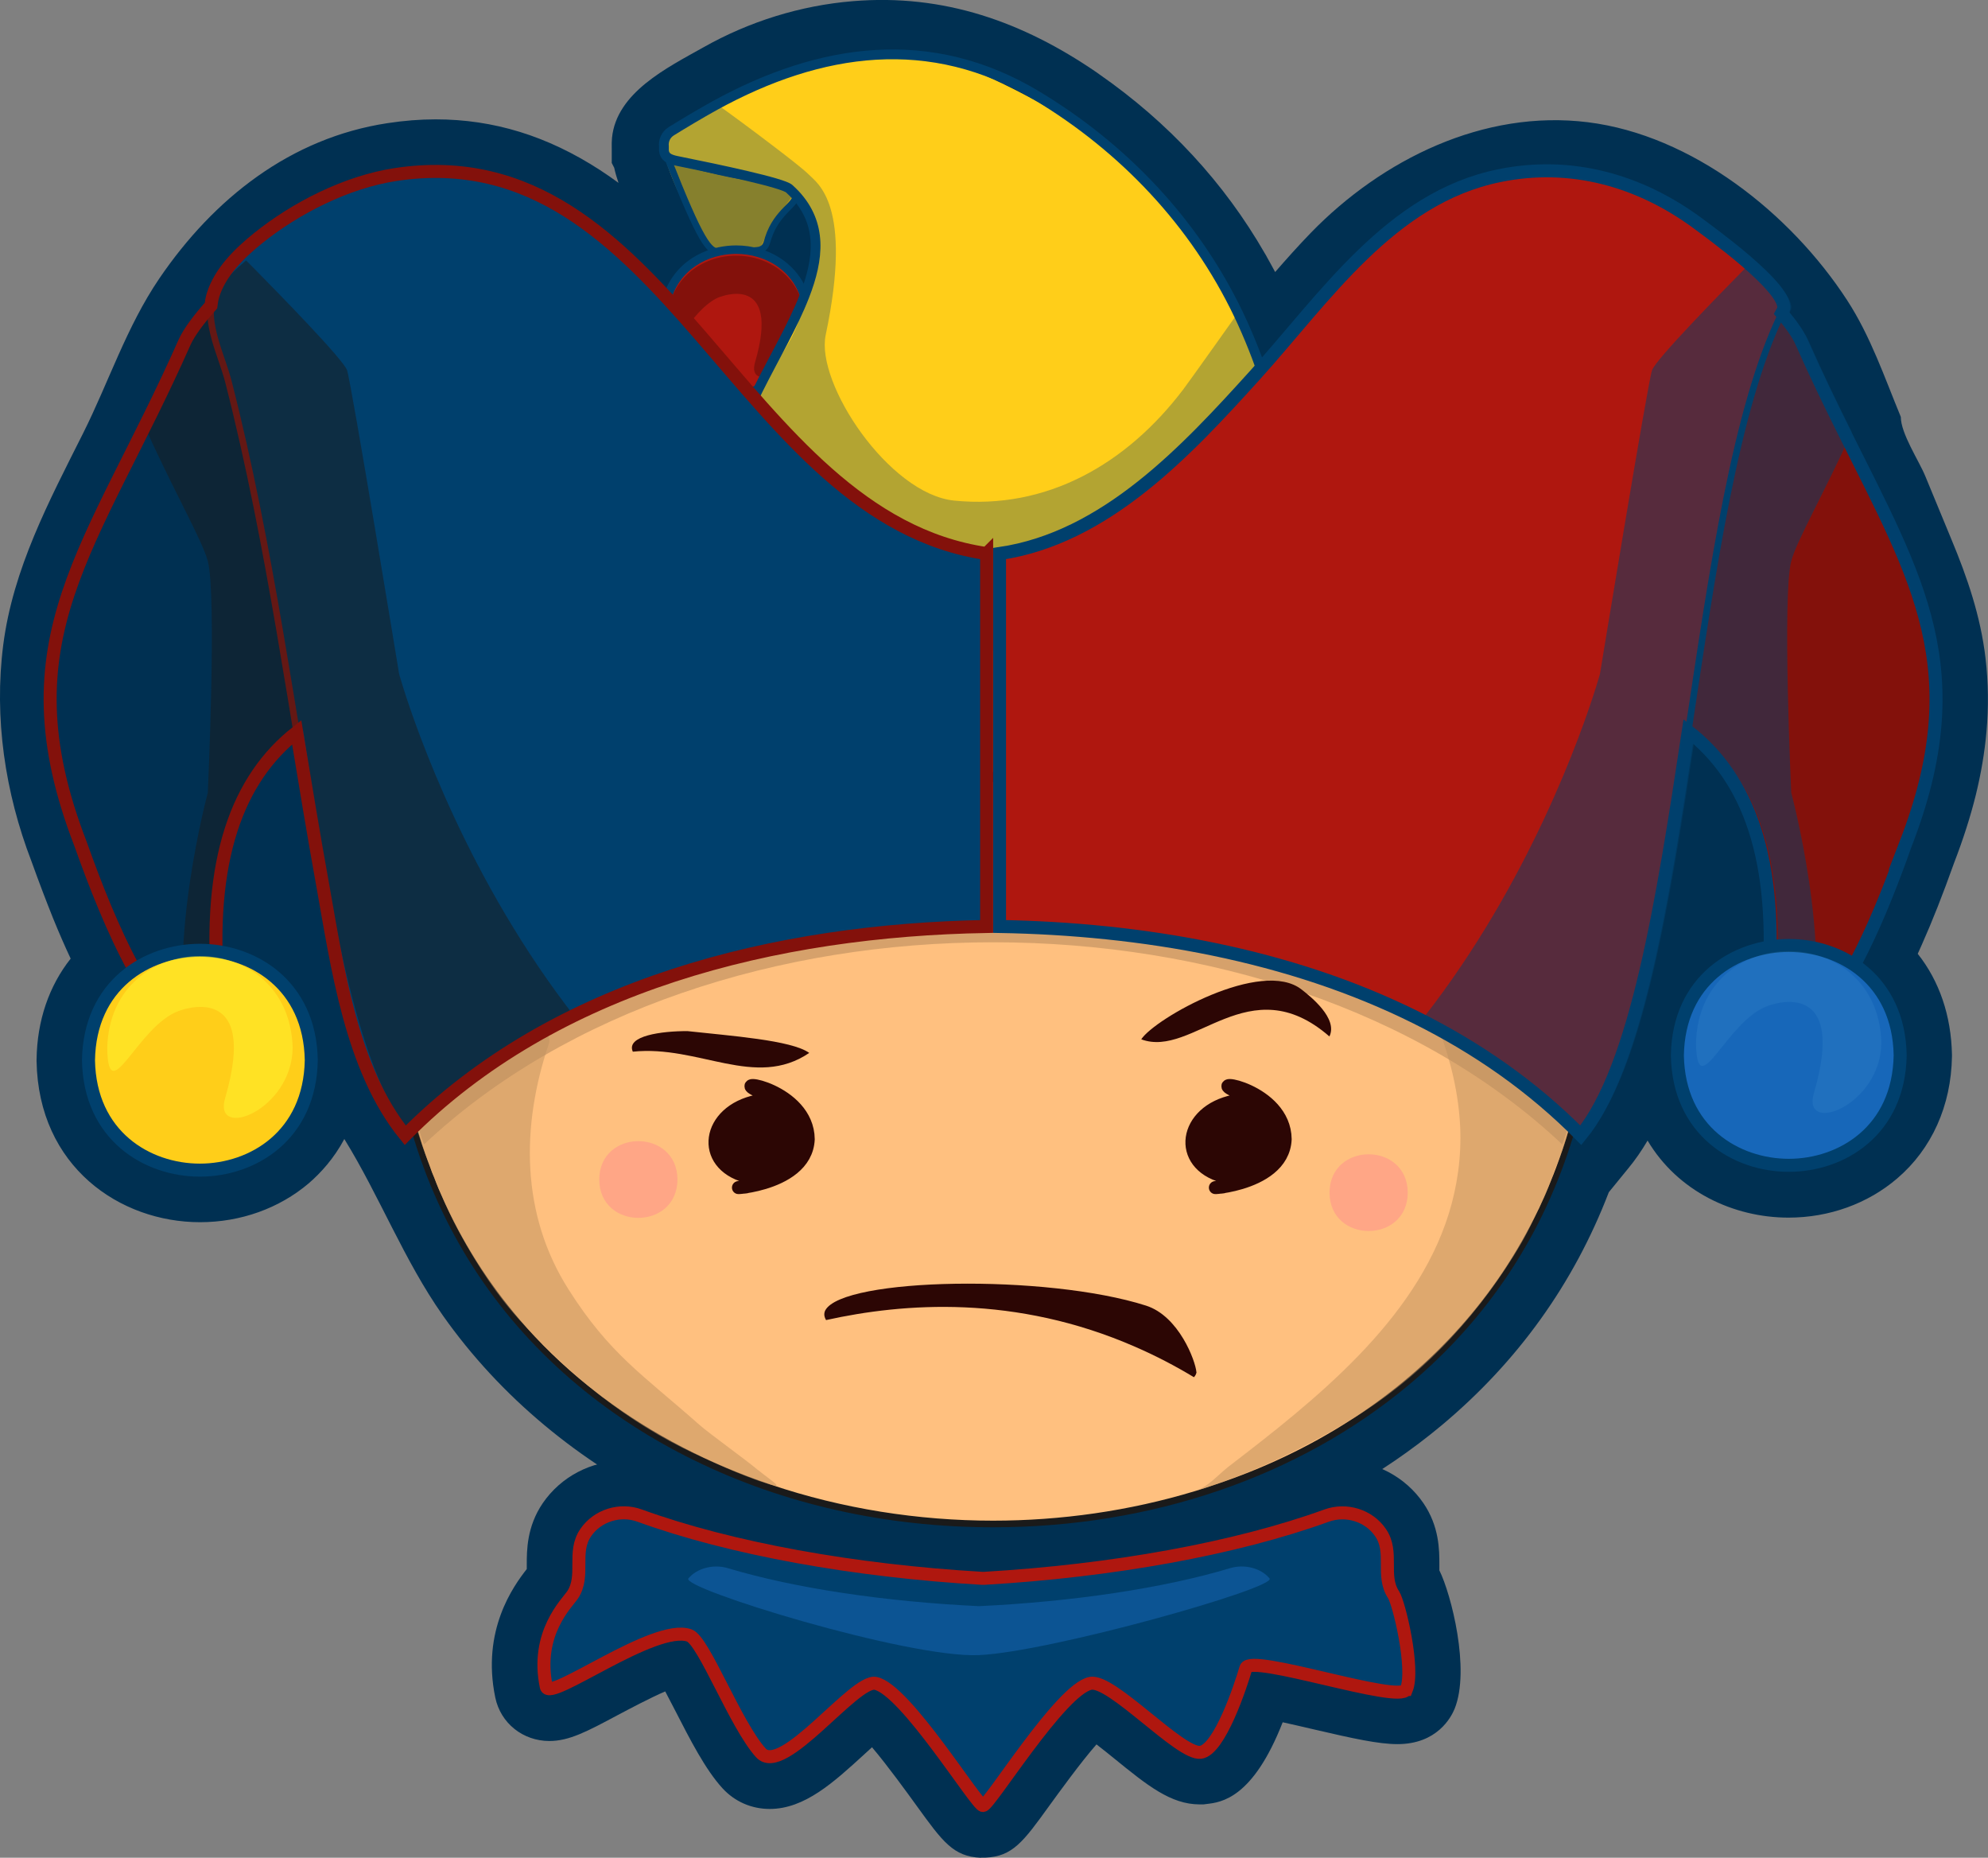
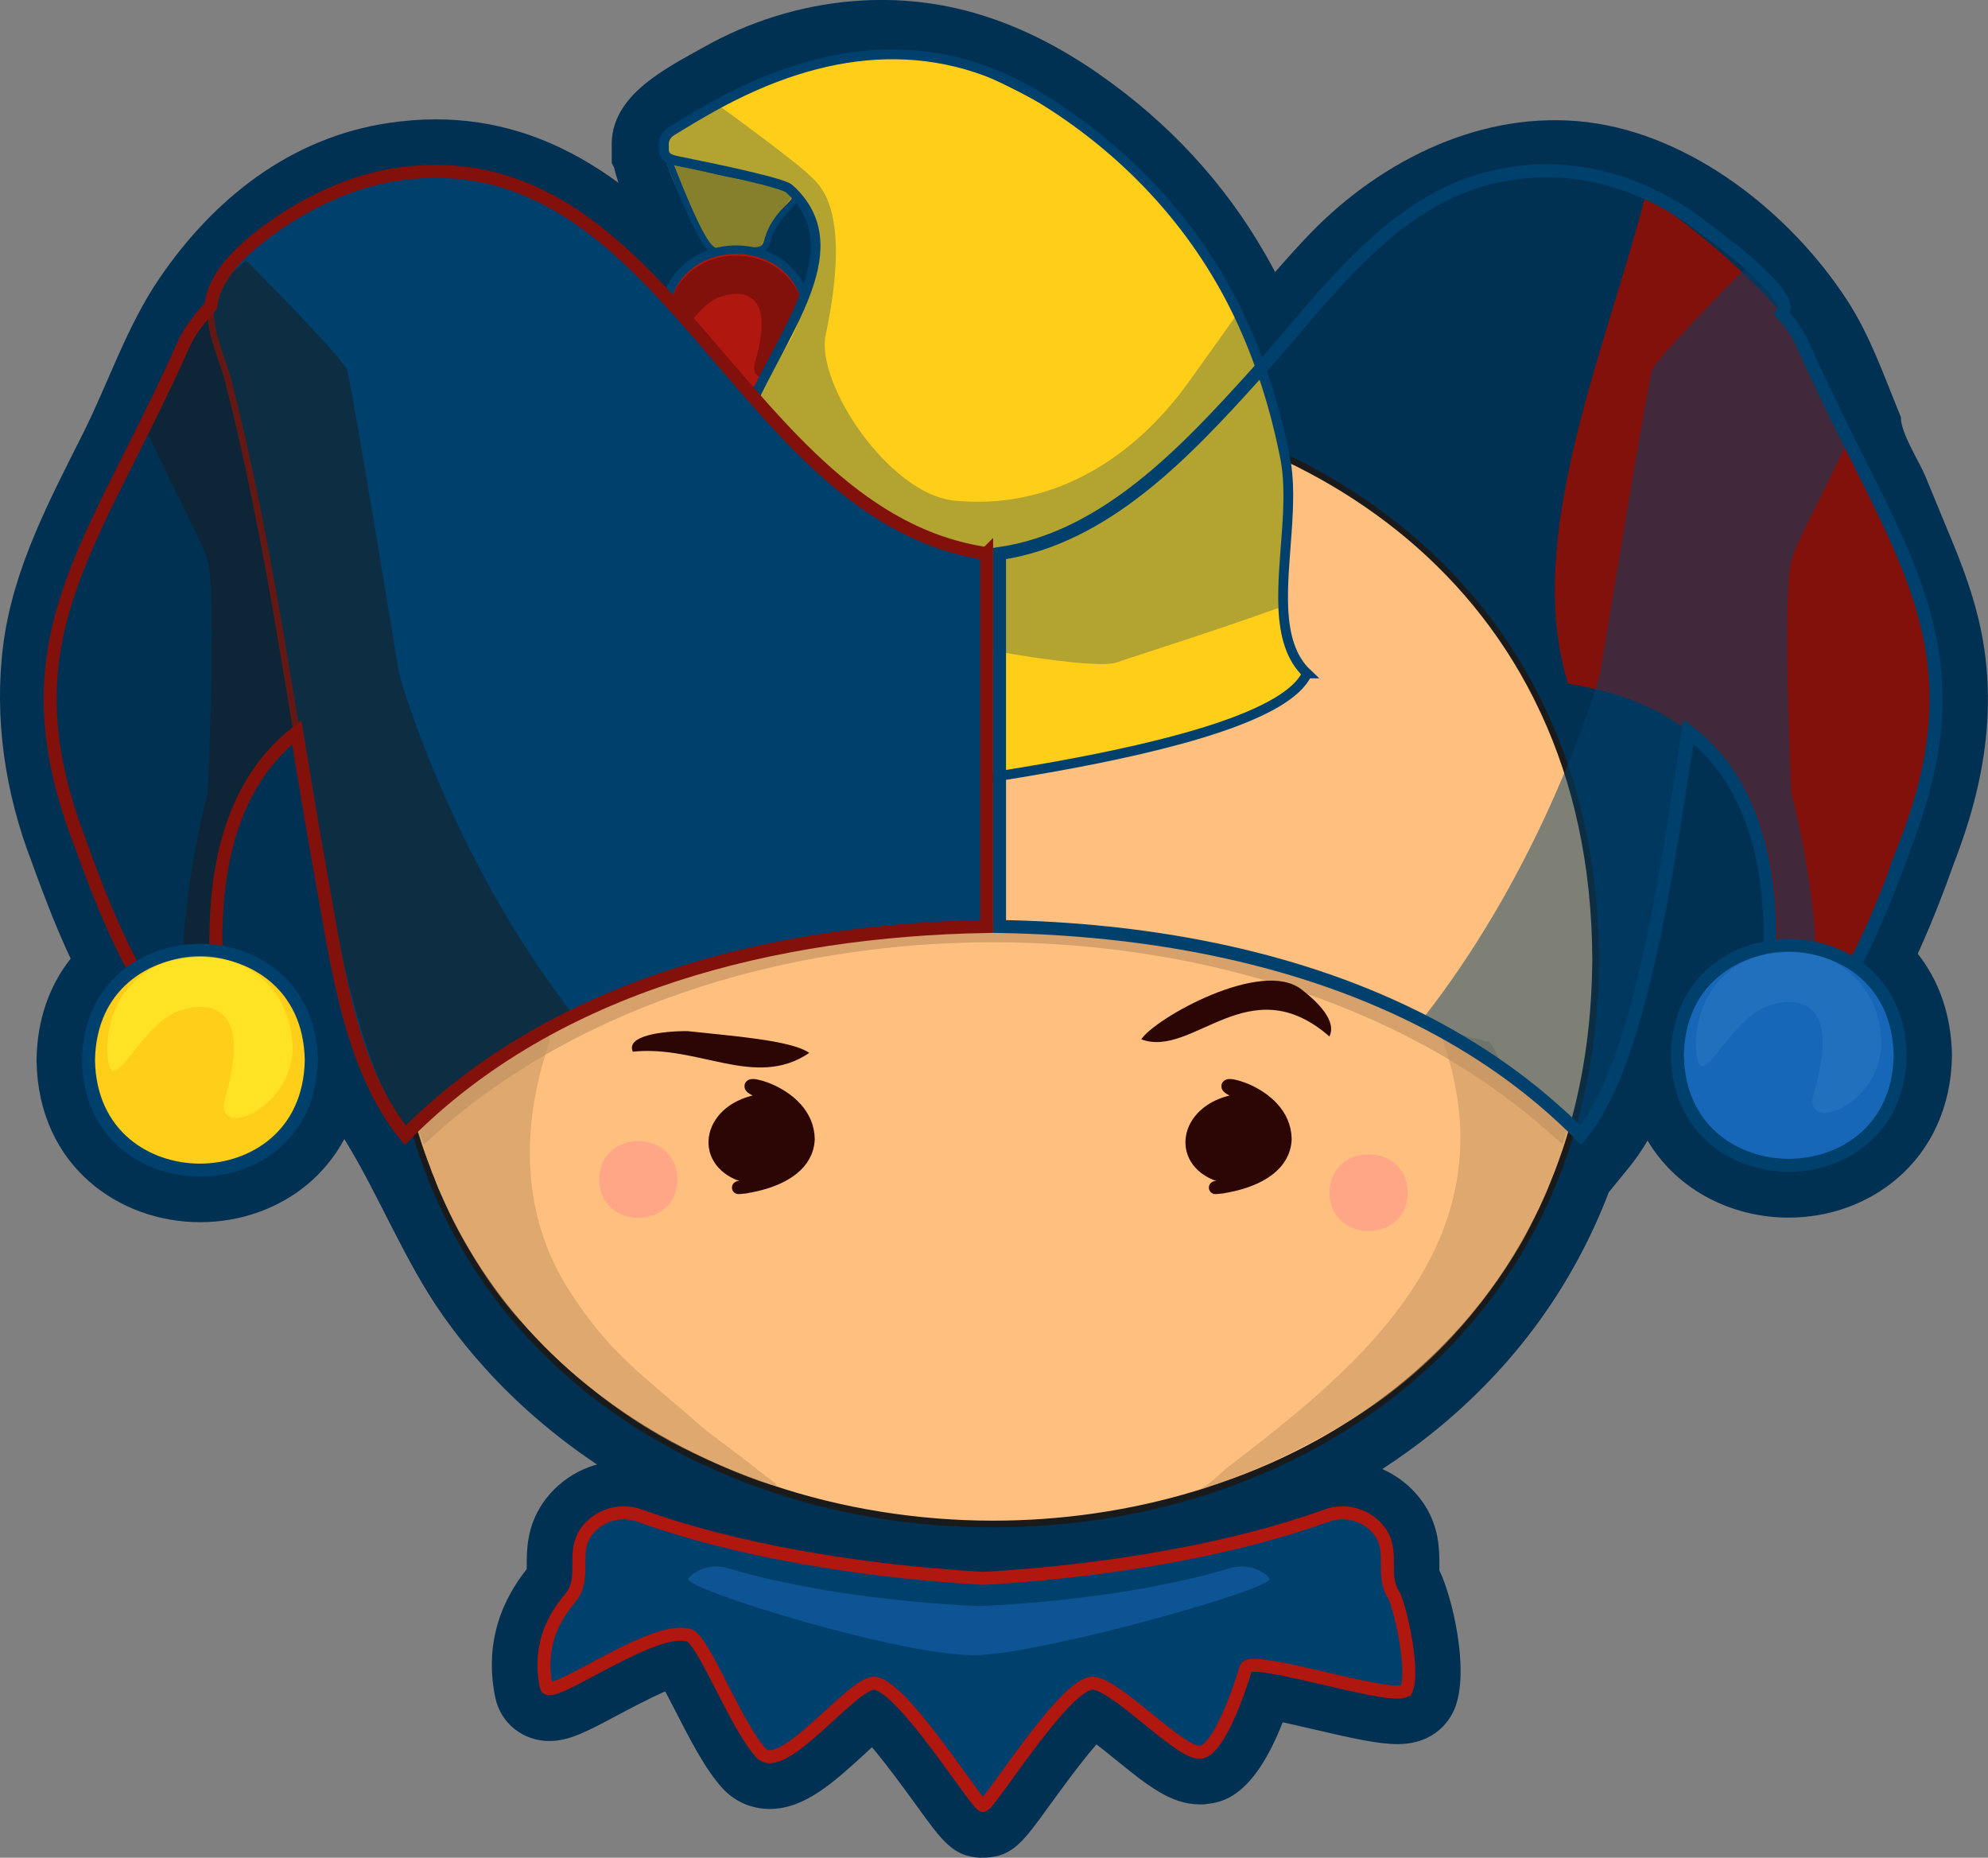
<svg xmlns="http://www.w3.org/2000/svg" data-id="Layer_2" data-name="Layer 2" viewBox="0 0 152.77 142.73">
  <rect x="0" y="0" width="152.77" height="142.73" fill="#808080" stroke="none" />
  <defs>
    <style>
      .cls-1, .cls-2, .cls-3, .cls-4 {
        fill: #00406d;
      }

      .cls-1, .cls-5, .cls-6, .cls-7, .cls-8 {
        opacity: .5;
      }

      .cls-9 {
        fill: #ffc07f;
      }

      .cls-10, .cls-11, .cls-12, .cls-13, .cls-2, .cls-14, .cls-15, .cls-16, .cls-17, .cls-4, .cls-18 {
        stroke-miterlimit: 10;
      }

      .cls-10, .cls-11, .cls-12, .cls-13, .cls-14, .cls-15, .cls-17 {
        stroke: #00406d;
      }

      .cls-10, .cls-13, .cls-15, .cls-19, .cls-8, .cls-18 {
        fill: none;
      }

      .cls-20 {
        fill: #580c08;
      }

      .cls-11, .cls-21 {
        fill: #ffce19;
      }

      .cls-12, .cls-13, .cls-2 {
        stroke-width: .5px;
      }

      .cls-12, .cls-17 {
        fill: #af170f;
      }

      .cls-22, .cls-5, .cls-23 {
        fill: #003052;
      }

      .cls-22, .cls-24, .cls-3 {
        opacity: .3;
      }

      .cls-2, .cls-4 {
        stroke: #af170f;
      }

      .cls-14, .cls-25 {
        fill: #1767b9;
      }

      .cls-15 {
        stroke-width: .75px;
      }

      .cls-16 {
        stroke: #2c0604;
      }

      .cls-16, .cls-26 {
        fill: #2c0604;
      }

      .cls-27 {
        fill: #83110b;
      }

      .cls-6, .cls-28 {
        fill: #bf905f;
      }

      .cls-29 {
        fill: #bf9b13;
      }

      .cls-24 {
        fill: #4da2d9;
      }

      .cls-7, .cls-30 {
        fill: #1a1a1a;
      }

      .cls-19 {
        opacity: .64;
      }

      .cls-17 {
        stroke-width: .65px;
      }

      .cls-31 {
        fill: #ffa686;
      }

      .cls-32 {
        fill: #fff630;
      }

      .cls-18 {
        stroke: #83110b;
      }
    </style>
  </defs>
  <g id="Layer_4" data-name="Layer 4">
    <g id="meh_blue_blue" data-name="meh blue blue">
      <g>
        <path class="cls-23" d="m57.98,23.94c-.06-.16-.14-.28-.26-.38-.14-.12-.32-.22-.51-.27l-4.97-1.45,2.53-4.24,1.26-3.23,3.55,1.09c.19.06.5.15.86.32l.42.18.11.05c1.12.57,1.96,1.29,2.57,1.86l.21.21.11.12c.68.79,1.22,1.7,1.6,2.68l.27.7v.97l-7.75,1.38Z" />
        <path class="cls-23" d="m61.74,22.33v.22c-.31-.84-.81-1.52-1.42-2.04-.58-.5-1.27-.86-1.99-1.07.03-.05.06-.11.08-.16.13.04.26.08.38.14l.37.16c.69.35,1.24.83,1.66,1.22h.01c.37.44.68.94.91,1.53Z" />
        <path class="cls-23" d="m58.08,23.95l-.17-.4-.1-.11-.06-.05s-.08-.07-.08-.07c0,0-.06-.04-.2-.1l-.26-.11-4.48-1.38,1.95-3.95.42-1.56.54-.22c.67-1.44,1.54-2.32,2.05-2.84l.16-.16c-.48.53-1.02,1.83-.53,3.25l6.71-4.03c1.93,2.07,2.81,4.58,2.61,7.46v.12c-.14,1.3-.49,2.67-1.08,4.2l-3.84,9.87-3.63-9.92Z" />
        <path class="cls-23" d="m62.65,19.41c-.1,1.01-.4,2.06-.82,3.14-.03-.08-.06-.15-.09-.22v-.03c-.04-.36-.64-1.24-.91-1.49h-.01c-.15-.18-.32-.35-.49-.49-.35-.31-.76-.54-1.17-.74l-.37-.16c-.12-.06-.25-.1-.38-.14.02-.04.04-.07.05-.11.42-.17.45-.47.57-.86.69-2.16,2.33-2.63,2.08-3.36,1.26,1.35,1.65,2.86,1.54,4.46Z" />
        <path class="cls-23" d="m75.37,142.73c-2.11-.09-2.93-1.23-4.92-3.98-.71-.98-2.24-3.1-3.44-4.51-.21.19-.41.37-.59.54-2.36,2.16-4.59,4.2-7.27,4.2-1.41,0-2.7-.57-3.64-1.6-1.32-1.45-2.48-3.73-3.61-5.93-.23-.45-.51-.99-.78-1.5-1.17.5-2.78,1.36-3.69,1.84-2.3,1.23-3.69,1.97-5.21,1.97-2.04,0-3.75-1.37-4.16-3.34-1.07-5.16,1.39-8.56,2.42-9.87,0-.11,0-.24,0-.34,0-1.09,0-2.91,1.22-4.71,1.4-2.05,3.73-3.27,6.24-3.27.88,0,1.75.15,2.57.45,6.47,2.34,15.58,4.01,25.03,4.57,9.47-.57,18.57-2.23,25.03-4.58.82-.3,1.69-.45,2.57-.45,2.51,0,4.84,1.22,6.24,3.26,1.23,1.8,1.23,3.62,1.23,4.71,0,.14,0,.33,0,.46.91,1.83,2.39,7.63,1.17,10.64-.26.63-1.33,2.71-4.39,2.71h0c-1.45,0-3.41-.43-6.46-1.14-.7-.16-1.57-.37-2.36-.54-2.3,5.87-4.73,6.15-5.85,6.28l-.23.03h-.3c-2.22,0-4.02-1.46-6.51-3.48-.4-.32-.92-.75-1.42-1.13-1.22,1.39-2.88,3.69-3.63,4.72-1.99,2.76-2.82,3.9-4.92,3.98h-.16s-.16,0-.16,0Z" />
        <path class="cls-23" d="m106.07,117.75c-.9-1.32-2.64-1.86-4.14-1.31-7.02,2.55-16.53,4.25-26.31,4.82-.06,0-.12,0-.18,0-9.78-.57-19.28-2.27-26.31-4.82-1.5-.54-3.24-.01-4.14,1.31-1.04,1.52-.03,3.3-1,4.77-.42.64-2.89,2.95-2.03,7.07.25,1.19,8.33-4.89,10.99-3.94,1.12.4,3.55,6.87,5.5,9.02,1.68,1.85,7.19-5.67,8.81-5.34,2.29.46,7.76,9.37,8.26,9.39.5-.02,5.97-8.94,8.26-9.39,1.62-.32,6.87,5.48,8.45,5.3,1.47-.17,3.11-5.16,3.49-6.47.34-1.14,11.86,2.77,12.32,1.64.64-1.59-.57-6.64-.99-7.28-.97-1.48.04-3.25-1-4.77Z" />
-         <path class="cls-22" d="m59.15,19.58c-.23-.12-.48-.22-.74-.3,0,0,0,0,0,0,.25.08.5.19.74.3Z" />
        <path class="cls-22" d="m59.15,19.58c-.23-.12-.48-.22-.74-.3,0,0,0,0,0,0,.25.08.5.19.74.3Z" />
        <path class="cls-22" d="m58.06,24.13l-.33-.76v-1.04l2.31-.48-1.94-.76c.32-.82.51-1.52.57-2.08l7.97.69c-.11,1.43-.47,2.9-1.1,4.5l-4.1,10.39-3.38-10.46Z" />
        <path class="cls-22" d="m62.65,19.41c-.08,1.07-.38,2.19-.83,3.33-.02-.06-.05-.12-.08-.19v-.22c.03.07.06.14.09.22.42-1.08.72-2.13.82-3.14Z" />
        <path class="cls-22" d="m58,23.77c-.05-.13-.11-.23-.17-.3l5.2-6,.33.22.29.29c.42.43,1.89,2.07,2.06,3.95l.02.18v.2h-1.51l-6.23,1.45Z" />
        <path class="cls-22" d="m61.73,22.3c-.03-.36-.64-1.24-.91-1.49,0,0,0,0-.01,0,.38.43.69.94.92,1.53,0-.01,0-.02,0-.03Z" />
        <path class="cls-22" d="m58.09,23.73c-.22-.2-.51-.46-.77-.59l3.55-7.17c.8.38,1.48.81,2.07,1.32.29.25.59.54.87.86l-5.71,5.58Z" />
        <path class="cls-22" d="m60.33,20.32c-.35-.3-.75-.54-1.17-.74.69.36,1.25.83,1.66,1.22-.15-.17-.32-.33-.49-.48Z" />
        <path class="cls-22" d="m96.93,28.27s-.03.04-.05.06c-.51-1.43-1.06-2.82-1.7-4.17-.01-.03-.04-.07-.05-.1.04-.06.06-.09.06-.09.66,1.38,1.23,2.82,1.74,4.3Z" />
        <path class="cls-23" d="m58.41,19.28s-.05-.02-.07-.03c.03,0,.05.02.07.03,0,0,0,0,0,0Z" />
        <path class="cls-23" d="m58.41,19.28s-.05-.02-.07-.03c.03,0,.05.02.07.03,0,0,0,0,0,0Z" />
        <path class="cls-22" d="m58.41,19.28s-.05-.02-.07-.03c.03,0,.05.02.07.03,0,0,0,0,0,0Z" />
        <path class="cls-22" d="m58.41,19.28s-.05-.02-.07-.03c.03,0,.05.02.07.03,0,0,0,0,0,0Z" />
        <path class="cls-23" d="m57.75,22.91v-.09l7.66-1.85c.08.19.16.37.21.54l.4,1.24-.41,1.24c-.05.16-.12.32-.18.47l-7.69-1.54Z" />
        <path class="cls-23" d="m61.82,22.74c-.02.06-.05.12-.07.17,0-.12,0-.24-.01-.36.03.07.06.13.08.19Z" />
        <path class="cls-22" d="m57.75,22.91v-.09l7.66-1.85c.08.19.16.37.21.54l.4,1.24-.41,1.24c-.05.16-.12.32-.18.47l-7.69-1.54Z" />
        <path class="cls-22" d="m61.82,22.74c-.02.06-.05.12-.07.17,0-.12,0-.24-.01-.36.03.07.06.13.08.19Z" />
        <path class="cls-5" d="m28.51,89.8c-.09-.1-.17-.21-.25-.33l-2.16-2.51,2.28-2.61c.19-.22.4-.42.63-.61l4.64-3.93,2.56,8.42-4.89,4.89-2.81-3.31Z" />
        <path class="cls-5" d="m31.69,87.09l-.12.12c-.06-.07-.11-.16-.17-.23.06-.07.13-.13.2-.19.03.1.06.2.09.3Z" />
        <path class="cls-5" d="m12.11,24.63c-.33-1.4,0-2.85.98-4.3l7.2,3.18-.03.14-.07.23s.01-.04.01-.04c0,0-.25,2.19-.25,2.19l-1.21.63-4.83,5.63-1.8-7.67Z" />
        <path class="cls-5" d="m16.41,22.57s-.02.07-.03.1c-.08.27-.13.54-.16.81-.02.01-.03.03-.04.04-.06.07-.11.13-.17.2-.07-.3.09-.69.4-1.15Z" />
        <path class="cls-23" d="m32,86.79c-.1.1-.21.2-.31.3-.03-.1-.06-.2-.09-.3.1-.1.21-.19.31-.29-.03.09.02.18.09.29Z" />
        <path class="cls-5" d="m32,86.79c-.1.1-.21.2-.31.3-.03-.1-.06-.2-.09-.3.1-.1.21-.19.31-.29-.03.09.02.18.09.29Z" />
        <path class="cls-23" d="m28.62,88.94c-.99-1.55-.75-2.97-.52-3.68l.3-.93.75-.74.1-.09,4.73-4.83,1.96,6.7.77,2.32-1.71,1.75c-.08.08-.16.15-.24.23l-3.52,3.52-2.62-4.25Z" />
        <path class="cls-23" d="m32.16,86.64c-.05.05-.11.1-.16.15-.07-.11-.12-.2-.09-.29.05-.05.11-.1.16-.15.02.07.05.17.09.29Z" />
        <path class="cls-5" d="m28.62,88.94c-.99-1.55-.75-2.97-.52-3.68l.3-.93.75-.74.1-.09,4.73-4.83,1.96,6.7.77,2.32-1.71,1.75c-.08.08-.16.15-.24.23l-3.52,3.52-2.62-4.25Z" />
-         <path class="cls-5" d="m32.16,86.64c-.05.05-.11.1-.16.15-.07-.11-.12-.2-.09-.29.05-.05.11-.1.16-.15.02.07.05.17.09.29Z" />
        <path class="cls-5" d="m28.62,88.94c-.99-1.55-.75-2.97-.52-3.68l.3-.93.75-.74.1-.09,4.73-4.83,1.96,6.7.77,2.32-1.71,1.75c-.08.08-.16.15-.24.23l-3.52,3.52-2.62-4.25Z" />
        <path class="cls-5" d="m32.16,86.64c-.05.05-.11.1-.16.15-.07-.11-.12-.2-.09-.29.05-.05.11-.1.16-.15.02.07.05.17.09.29Z" />
        <path class="cls-23" d="m20.5,53.93l-.48-.55c.19-.17.36-.3.55-.43l6.23-4.19v9.35l-1.41,1.21c-.11.09-.22.18-.32.25l-4.58-5.64Z" />
        <path class="cls-23" d="m22.81,56.26h0c-.06.06-.12.1-.17.14.06-.05.11-.1.17-.14Z" />
        <path class="cls-5" d="m20.5,53.93l-.48-.55c.19-.17.36-.3.55-.43l6.23-4.19v9.35l-1.41,1.21c-.11.09-.22.18-.32.25l-4.58-5.64Z" />
        <path class="cls-5" d="m22.81,56.26h0c-.06.06-.12.1-.17.14.06-.05.11-.1.17-.14Z" />
        <path class="cls-23" d="m51.42,21.5c-.46-.53-.87-1.17-1.29-2.01l7-3.85c.21.35.42.7.64,1.03l-6.35,4.83Z" />
        <path class="cls-23" d="m53.7,17.7c.28.56.52.93.73,1.17-.25-.38-.49-.77-.73-1.17Z" />
        <path class="cls-23" d="m76.31,121.34c-8.79,0-17.35-1.93-24.76-5.57-3.52-1.72-6.8-3.84-9.72-6.28-2.95-2.46-5.6-5.3-7.81-8.44-2.97-4.22-4.85-9.15-7.56-13.54-.8,1.5-1.81,2.6-2.72,3.39-2.28,1.94-5.25,3-8.37,3-6.14,0-12.42-4.25-12.56-12.37v-.13c.04-3,.96-5.65,2.62-7.75-.45-.96-.9-1.99-1.36-3.12-.52-1.3-1.06-2.71-1.65-4.35C.39,60.91-.47,55.16.25,49.54c.75-5.84,3.52-11.04,6.13-16.24,1.98-3.95,3.34-8.19,5.86-11.9,4.18-6.14,10.08-10.81,17.55-11.94,1.24-.19,2.48-.29,3.68-.29,4.46,0,8.59,1.27,12.63,3.89.48.31.95.64,1.43.99-.13-.39-.25-.78-.33-1.16l-.19-.37v-1.14c-.01-.27,0-.53.02-.79.35-3.48,4.24-5.39,7.02-6.95,3.52-1.99,7.47-3.22,11.49-3.55,7.01-.58,13.08,1.6,18.73,5.47l.18.13c5.34,3.71,9.63,8.35,12.76,13.8.05.08.11.18.17.3.21.38.42.75.61,1.11.89-1.02,1.79-2.03,2.74-3.01,5.48-5.64,13.28-9.49,21.28-8.5s15.57,6.97,19.93,13.67c1.81,2.78,2.87,5.92,4.13,8.97,0,1.28,1.39,3.36,1.88,4.55.67,1.61,1.33,3.23,2,4.84,1.24,2.97,2.25,5.93,2.63,9.15.22,1.88.24,3.78.07,5.67-.14,1.59-.42,3.22-.82,4.85-.41,1.66-.97,3.4-1.66,5.19-.87,2.44-1.67,4.47-2.49,6.31-.1.23-.21.46-.31.69,1.66,2.09,2.57,4.75,2.63,7.74v.15c-.06,3.79-1.56,7.11-4.21,9.37-2.25,1.93-5.22,3.01-8.35,3.01-4.22,0-8.51-2.01-10.83-5.92-.46.78-.95,1.49-1.48,2.13l-1.5,1.84c-2.69,7.01-7,13.02-12.85,17.91-9.16,7.64-21.41,11.85-34.49,11.85Z" />
        <path class="cls-23" d="m142.03,33.8c.09-.2.18-.39.27-.6h0c-1.06-2.14-2.17-4.42-3.28-6.93-.27-.62-.81-1.38-1.52-2.22.04-.07.07-.14.1-.2.38-.76-1.19-2.38-2.89-3.84,0,0-.1.11-.27.27-.1-.09-.2-.18-.3-.26-1.59-1.36-3.3-2.59-3.67-2.87-1.11-.82-2.28-1.53-3.48-2.12-2.42-1.17-5.01-1.84-7.69-1.91h-.01c-1.34-.03-2.7.09-4.08.38-.04,0-.06.01-.09.02-.49.1-.97.22-1.44.36-.09.03-.17.07-.26.1-.45.14-.89.3-1.31.47-1.21.5-2.35,1.14-3.43,1.87-.24.16-.49.33-.73.51-1.54,1.12-2.97,2.43-4.33,3.83-1.44,1.49-2.81,3.09-4.15,4.67-.85,1-1.69,1.98-2.54,2.94-.02.02-.03.04-.05.06-.51-1.43-1.06-2.82-1.7-4.17-.01-.03-.04-.07-.05-.1-.4-.83-.83-1.63-1.28-2.42-.01-.03-.03-.06-.05-.09-2.8-4.89-6.63-9.11-11.62-12.58-.05-.03-.11-.07-.16-.11-.73-.5-1.48-.99-2.26-1.46-.03-.02-.06-.04-.09-.06-.01,0-.02,0-.03,0-1.68-1.01-3.47-1.94-5.39-2.8-1.26-.56-2.79-.63-4.42-.3-.32-.02-.64-.04-.96-.05-.7-.09-1.43-.16-2.2-.16-3.27-.02-7.77,1.94-11.55,4h-.01c-.05-.04-.1-.08-.15-.11-1.22.68-2.36,1.36-3.36,1.98-.39.24-.57.64-.57,1.03-.02.12-.02.23-.01.34v.32s.02.04.02.07c.16,1.21,1.24,3.64,2.56,5.87.04.06.07.12.1.18.24.4.48.79.73,1.17t.01.02c.12.19.25.37.37.55h.01c-1.57.48-2.96,1.61-3.53,3.48-2.31-2.5-4.71-4.77-7.36-6.5-3.82-2.48-8.16-3.83-13.53-3.01-3.69.56-7.53,2.49-10.44,4.8-.04.03-.09.06-.13.1-1.14.91-2.32,2.02-3.02,3.35-.16.3-.29.6-.4.91-.01.04-.02.07-.03.1-.08.27-.13.54-.16.81-.02.01-.03.03-.04.04-.06.07-.11.13-.17.2-.85.97-1.51,1.86-1.82,2.56-3.05,6.89-6.1,12.07-8.08,17.01-.15.35-.28.71-.42,1.06-.02.07-.05.13-.07.2-.88,2.39-1.47,4.76-1.68,7.26-.01.1-.02.19-.03.29-.01.18-.01.36-.02.54-.01.2-.02.39-.03.59,0,.12.01.25.01.38-.01.25-.01.51,0,.77,0,.06.01.13.01.19.11,3.06.82,6.39,2.31,10.26.49,1.36,1.02,2.78,1.59,4.19.56,1.37,1.16,2.73,1.81,4.04.24.49.49.98.75,1.45-2.01,1.35-3.48,3.63-3.53,6.95.1,5.8,4.5,8.44,8.56,8.44,2.02,0,4.14-.66,5.76-2.04,1.62-1.39,2.75-3.5,2.8-6.4h0c-.09-5.02-3.39-7.66-6.9-8.29-.18-8.12,2-13.38,5.83-16.61.02.12.04.23.06.35.6,3.69,1.21,7.38,1.87,11.03.36,1.96.71,4.08,1.14,6.22.96,4.71,2.35,9.54,5.22,13.06.08-.09.17-.16.25-.24.06-.07.13-.13.2-.19.1-.1.21-.19.31-.29.05-.05.11-.1.16-.15.02.07.05.17.09.29-.05.05-.11.1-.16.15-.1.1-.21.2-.31.3.01.05.02.1.04.14.03.12.07.24.11.36,0,.02,0,.03.01.05,0,.02.01.03.02.05,2.31,7.38,6.53,13.73,12.52,18.73,2.7,2.25,5.7,4.18,8.93,5.76,6.85,3.37,14.73,5.16,22.99,5.16h.01c12.15,0,23.48-3.88,31.92-10.92,6.12-5.11,10.4-11.63,12.68-19.22h.01c.04-.14.08-.28.12-.41.14.15.29.28.44.43.08-.11.15-.23.24-.33.11.11.22.21.33.32,4.22-5.15,6.24-17.63,8.2-30.6,1.71,1.46,3.08,3.33,4.07,5.67.98,2.35,1.56,5.18,1.69,8.57.02.55.02,1.11.02,1.69,0,.07,0,.14-.01.21-3.6.56-7.05,3.21-7.13,8.34.1,5.8,4.51,8.44,8.56,8.44,2.03,0,4.14-.66,5.76-2.05,1.62-1.38,2.75-3.49,2.8-6.39h0c-.06-3.33-1.52-5.6-3.52-6.95.55-1.02,1.06-2.08,1.54-3.17.9-2.04,1.7-4.15,2.41-6.13.64-1.67,1.14-3.24,1.51-4.72.37-1.49.6-2.9.72-4.25.72-7.9-2.54-13.84-6.65-22.07ZM22.81,56.27c-.06.05-.12.09-.17.13.06-.05.11-.1.17-.14h0ZM62.65,19.41c-.08,1.07-.38,2.19-.83,3.33-.02.06-.05.12-.07.17,0-.12,0-.24-.01-.36-.31-.84-.81-1.52-1.42-2.04-.58-.5-1.27-.86-1.99-1.07.03-.05.06-.11.08-.16.02-.04.04-.07.05-.11.42-.17.45-.47.57-.86.69-2.16,2.33-2.63,2.08-3.36,1.26,1.35,1.65,2.86,1.54,4.46Z" />
      </g>
      <g>
        <g>
          <path class="cls-4" d="m108.06,129.8c-.46,1.13-11.98-2.79-12.32-1.64-.38,1.31-2.02,6.3-3.49,6.47-1.58.18-6.83-5.63-8.45-5.3-2.29.46-7.76,9.37-8.26,9.39-.5-.02-5.97-8.94-8.26-9.39-1.62-.32-7.13,7.19-8.81,5.34-1.95-2.15-4.38-8.62-5.5-9.02-2.67-.95-10.75,5.13-10.99,3.94-.86-4.12,1.61-6.43,2.03-7.07.97-1.48-.04-3.25,1-4.77.9-1.32,2.64-1.86,4.14-1.31,7.02,2.55,16.53,4.25,26.31,4.82.06,0,.12,0,.18,0,9.78-.57,19.28-2.27,26.31-4.82,1.5-.54,3.24-.01,4.14,1.31,1.04,1.52.03,3.3,1,4.77.42.64,1.63,5.69.99,7.28Z" />
          <g class="cls-8">
            <path class="cls-25" d="m94.53,120.48c-5.15,1.55-12.13,2.58-19.3,2.92-7.17-.34-14.15-1.37-19.3-2.92-1.1-.33-2.37,0-3.03.79-.62.75,16.87,6.14,22.33,5.89,5.46-.24,22.92-5.17,22.33-5.89-.66-.8-1.93-1.12-3.03-.79Z" />
          </g>
        </g>
        <g>
          <g>
            <path class="cls-9" d="m122.61,73.66c-.24,57.91-92.35,57.91-92.59,0,.24-57.91,92.35-57.9,92.59,0Z" />
            <path class="cls-30" d="m118.54,54c-.09-.2-.2-.41-.3-.61-.1-.2-.2-.4-.31-.59-2.39-4.52-5.63-8.53-9.69-11.91-4.22-3.52-9.16-6.25-14.56-8.1-.06-.02-.12-.04-.18-.06-.03-.01-.05-.02-.08-.03-.1-.03-.21-.07-.31-.1-.03-.01-.05-.02-.08-.03-.02,0-.03-.01-.05-.01-.09-.03-.18-.06-.27-.09-.03,0-.05-.02-.08-.03-1.97-.62-4-1.13-6.07-1.53-3.31-.62-6.74-.94-10.24-.94-3.79,0-7.49.38-11.05,1.1-1.61.34-3.19.74-4.74,1.22-.14.04-.28.08-.42.12-.13.04-.26.09-.39.13-.18.06-.37.12-.55.18-.09.03-.18.06-.27.09-.04.02-.09.03-.13.05-.13.04-.25.08-.38.13-5.18,1.84-9.92,4.5-13.99,7.9-3.99,3.32-7.19,7.24-9.56,11.66-3.31,6.14-5.04,13.25-5.07,21.1.02,4.53.6,8.81,1.73,12.8.07.26.14.52.23.78.03.12.07.24.11.36,0,.02,0,.03.01.05,0,.02.01.03.02.05,2.31,7.38,6.53,13.73,12.52,18.73,2.7,2.25,5.7,4.18,8.93,5.76,6.85,3.37,14.73,5.16,22.99,5.16h.01c12.15,0,23.48-3.88,31.92-10.92,6.12-5.11,10.4-11.63,12.68-19.22,0,0,.01-.01.01,0,.04-.14.08-.28.12-.41.04-.14.08-.28.12-.42,1.11-3.97,1.68-8.22,1.7-12.71h0c-.03-7.25-1.5-13.86-4.33-19.66Zm2.28,31.81c-.02.06-.03.12-.05.18-.03.14-.07.27-.11.41-.04.14-.08.28-.12.42-.29,1.01-.62,1.98-.98,2.94-.06.15-.11.29-.17.44-.13.32-.26.65-.39.97-.23.55-.46,1.08-.71,1.61-.02.05-.04.1-.07.14-3.25,6.79-8.19,12.08-14.04,15.93-.13.09-.26.17-.39.25-3.23,2.08-6.73,3.73-10.38,4.95-.52.18-1.05.35-1.58.51-5.05,1.53-10.33,2.27-15.51,2.27h-.01c-5.72,0-11.57-.91-17.08-2.77-.02-.01-.04-.02-.06-.02-4.62-1.56-9-3.8-12.89-6.72-.13-.1-.26-.2-.39-.3-1.95-1.5-3.77-3.18-5.43-5.03-.01-.01-.03-.03-.04-.05-2.45-2.75-4.55-5.89-6.19-9.43-.05-.1-.09-.21-.14-.31-.26-.56-.5-1.13-.72-1.72-.12-.27-.23-.55-.32-.83-.13-.35-.26-.68-.37-1-.16-.45-.31-.92-.45-1.39,0-.01-.01-.02-.01-.04-.04-.12-.08-.25-.11-.38-.04-.14-.08-.27-.12-.41-.01-.02-.01-.03-.01-.04h0c-1.08-3.87-1.68-8.11-1.7-12.74.03-7.9,1.75-14.65,4.65-20.31,5.12-9.93,13.93-16.48,23.84-19.94.13-.04.26-.08.39-.13.05-.02.1-.03.15-.05.09-.03.18-.06.27-.08.18-.07.36-.13.55-.18.13-.05.27-.09.4-.13.14-.05.28-.09.42-.13,1.45-.43,2.92-.8,4.41-1.11,3.62-.74,7.31-1.11,10.96-1.11,3.32,0,6.69.31,10,.93,1.99.37,3.97.86,5.91,1.46.02.01.04.01.06.02.1.03.2.06.3.09.02.01.03.01.04.02.03,0,.05.01.07.02.11.03.22.07.33.1.03.01.05.02.07.03,10.31,3.4,19.51,10.12,24.73,20.45.1.2.2.41.3.62.1.2.2.41.3.62,2.47,5.34,3.9,11.6,3.93,18.82-.02,4.4-.56,8.44-1.54,12.13v.02Z" />
          </g>
          <path class="cls-31" d="m52.06,90.62c-.02,3.93-5.99,3.93-6.01,0,.02-3.93,5.99-3.93,6.01,0Z" />
          <path class="cls-31" d="m108.18,91.63c-.02,3.93-5.99,3.93-6.01,0,.02-3.93,5.99-3.93,6.01,0Z" />
          <g>
            <path class="cls-6" d="m58.27,112.95c.51.44,1.88,1.34,1.25,1.19-1.81-.44-4.71-1.78-6.18-2.47-5.13-2.4-9.32-5.84-13.16-9.97-1.96-2.1-3.48-4.45-4.86-6.97-1.16-2.11-2.16-4.75-2.83-6.58-.12-.34-.26-.8-.38-1.14-.1-.29-.36-.41-.14-.62,1.48-1.39,3.03-2.69,4.64-3.89.15.56,3.32-5.88,3.48-5.32l1.94,2.28c.18.21.23.49.14.75-2.13,6.32-2.15,13.07,1.51,18.84,3.17,5,5.71,6.56,10.07,10.42.77.68,3.59,2.7,4.52,3.49Z" />
            <path class="cls-6" d="m119.38,90.2c-.13.33-.26.65-.39.98-.07.18-.13.37-.21.55-.99,2.07-1.33,2.96-2.47,4.78-3.18,5.1-7.39,9.5-12.53,12.59-3.8,2.29-7.7,4.17-11.96,5.46,1-.3,1.8-1.27,2.6-1.89,6.6-5.06,14.33-11.15,16.91-19.41.67-2.15.98-4.42.88-6.67-.12-2.56-.72-5.08-1.62-7.47l3.73.9c.16-.55,1.52,3.08,1.67,2.53,1.75,1.3,3.22,1.72,4.81,3.24.03.03-.12.53-.14.59-.3,1.31-.8,2.57-1.3,3.82Z" />
            <g class="cls-19">
              <path class="cls-28" d="m111.89,79.67c-23.99-12.95-58.82-12.31-79.87,6.55.04.07.31,1.11.57,1.7,21.99-20.7,65.47-20.7,87.46,0,.25-.59.53-1.63.57-1.7-4.16-3.78-5.72-4.73-8.72-6.55Z" />
            </g>
          </g>
          <g>
            <path class="cls-26" d="m62.18,80.89c-1.36-.98-6.09-1.31-9.34-1.67-1.99-.01-4.76.36-4.21,1.58,5.07-.53,9.41,2.9,13.55.1Z" />
            <path class="cls-26" d="m87.7,79.85c1.04-1.6,9.26-6.25,12.33-3.82.67.52,2.81,2.22,2.13,3.6-6.18-5.39-10.48,1.71-14.46.22Z" />
            <path class="cls-16" d="m57.23,91.2c.59-.03.68-.67.12-.82-3.59-.96-3.04-5,.84-5.78.56-.11.5-.59,0-.82-2.22-1.01,3.87-.09,3.92,3.74-.17,3.89-7.27,3.81-4.87,3.68Z" />
            <path class="cls-16" d="m93.88,91.2c.59-.03.68-.67.12-.82-3.59-.96-3.04-5,.84-5.78.56-.11.5-.59,0-.82-2.22-1.01,3.87-.09,3.92,3.74-.17,3.89-7.27,3.81-4.87,3.68Z" />
-             <path class="cls-26" d="m91.95,105.41c-.02.14-.08.27-.2.4-1.39-.84-2.89-1.63-4.5-2.33-9.21-4.03-17.82-3.38-23.77-2.06-.09-.15-.16-.34-.13-.53.01-.09.04-.16.07-.22,1.37-2.52,17.01-2.8,24.65-.36,2.53.81,3.8,4.25,3.87,5.11Z" />
          </g>
          <g>
            <g>
              <path class="cls-29" d="m61.11,14.95c-1.06,1.42-2.14,2.93-2.78,4.49-.37.92-.6,1.86-.59,2.81.01.4-1.59-.87-2.93-2.81-1.95-2.8-3.87-6.85-3.79-8.15v-.03c.01-.23,10.44,3.23,10.09,3.69Z" />
              <path class="cls-13" d="m61.11,14.95c.24.73-1.39,1.2-2.08,3.35-.13.4-.15.7-.59.88-.39.15-2.91.12-3.18.14-.74.07-1.39-.67-3.93-7.12,2.52.66,3.7.96,4.89,1.19,2,.39,4.54.52,4.89,1.55Z" />
              <g>
                <path class="cls-17" d="m61.82,22.74c-.31-.93-.84-1.67-1.5-2.23-.58-.5-1.27-.86-1.99-1.07-.58-.18-1.17-.26-1.76-.26-.43,0-.88.05-1.31.14-2.2.48-4.21,2.2-4.26,5.36.07,3.77,2.93,5.49,5.57,5.49.56,0,1.14-.08,1.69-.24,2.05-.59,3.83-2.28,3.88-5.25h0c-.01-.72-.12-1.37-.32-1.94Z" />
                <g class="cls-8">
                  <path class="cls-20" d="m55.35,22.8c-2.38.85-4.07,5.76-4.13,2.14.18-7.06,10.51-7.07,10.7,0-.05,3.62-4.61,5.34-3.9,2.9,2.02-6.91-2.67-5.03-2.67-5.03Z" />
                </g>
              </g>
              <path class="cls-21" d="m100.44,51.74c-2.92,6.46-35.85,9.27-39.11,10.14-.62-3.86-4.27-11.18-5.31-18.59-.43-3.01-.42-6.04.39-8.86.43-1.5,1.1-3,1.85-4.5,1.23-2.46,2.67-4.9,3.56-7.19,1.12-2.87,1.38-5.54-.71-7.79-.14-.15-.3-.3-.46-.45-.49-.45-5.36-1.48-8.64-2.14-.59-.12-.94-.58-.99-1.07v-.03c-.05-.44.13-.91.57-1.18,1-.62,2.14-1.3,3.36-1.98,3.81-2.09,8.4-4.1,11.72-4.08,1.03,0,2,.1,2.89.25h.01c1.73-.4,4.41.76,5.74,1.35,10.13,4.52,15.83,10.09,19.87,18.54,1.62,3.4,2.8,7.08,3.58,11.03.68,3.41-.31,7.92-.14,11.59.1,2.02.56,3.77,1.82,4.96Z" />
              <path class="cls-3" d="m98.76,35c-.78-3.95-1.96-7.63-3.58-11.03,0,.01-3.84,5.41-4.26,5.96-4.37,5.75-10.5,9.24-17.6,8.53-5-.51-10.65-9-9.87-12.72,2.13-10.08-.68-11.68-1.32-12.35-.3-.31-1.4-1.18-2.73-2.19-1.52-1.16-3.32-2.49-4.46-3.3-1.22.68-2.36,1.36-3.36,1.98-.44.27-.62.74-.57,1.18v.03c-.08,1.3,1.83,5.54,3.78,8.34.93-.03,1.94-.35,2.43-.35s.75.06,1.09.16c1.09.32,1.92,1.03,2.49,1.56.27.25.88,1.13.91,1.49.33,3.52-3.66,7.33-3.47,7.44-.75,1.5-1.42,3-1.85,4.5-.81,2.82-.82,5.85-.39,8.86.31.29.63.55.97.8,3.32,2.45,11.86,4.72,18.83,6.02.08.01.16.02.25.04h.03s.03,0,.04.01c4.77.87,8.74,1.28,9.69.94,1.45-.52,7.48-2.39,12.79-4.32-.17-3.67.82-8.18.14-11.59Zm-36.94-12.45c-.31-.93-.84-1.67-1.5-2.23-.58-.5-1.27-.86-1.99-1.07.64-1.56,1.72-3.07,2.78-4.49,2.09,2.25,1.83,4.92.71,7.79Z" />
              <path class="cls-15" d="m100.44,51.74c-2.92,6.46-35.85,9.27-39.11,10.14-.62-3.86-4.27-11.18-5.31-18.59-.43-3.01-.42-6.04.39-8.86.43-1.5,1.1-3,1.85-4.5,1.23-2.46,2.67-4.9,3.56-7.19,1.12-2.87,1.38-5.54-.71-7.79-.14-.15-.3-.3-.46-.45-.49-.45-5.36-1.48-8.64-2.14-.59-.12-.94-.3-.99-.79v-.31c-.05-.44.13-.91.57-1.18,1-.62,2.14-1.3,3.36-1.98,8.13-4.46,16.58-5.65,24.71-.76,6.69,4.02,12.14,9.76,15.52,16.82,1.62,3.4,2.8,7.08,3.58,11.03.68,3.41-.31,7.92-.14,11.59.1,2.02.56,3.77,1.82,4.96Z" />
            </g>
            <path class="cls-27" d="m146.44,64.84c-1.88,5.3-4.41,11.44-7.97,15.06h0c-.66.69-1.36,1.28-2.1,1.76-1.33.16-.77-2.21-.51-5.47.87-10.21-1.54-16.44-6.12-20-2.13-1.66-4.73-2.74-7.68-3.37-.51-.11-1.03-.21-1.56-.29-3.49-11.15,2.89-25.62,5.94-37.48,1.71.98,4.58,3.22,7.11,5.55,1.28,1.19,2.47,2.39,3.37,3.46.71.84,1.25,1.6,1.52,2.22,1.11,2.51,2.22,4.79,3.28,6.92h0c5.68,11.41,9.88,18.31,4.72,31.64Z" />
-             <path class="cls-12" d="m137.02,23.86c-.03.06-.06.13-.1.2-3.55,7.28-5.34,19.89-7.18,32.13-1.98,13.12-4,25.82-8.26,31.03-3.71-3.76-8-6.73-12.65-9.04-9.76-4.86-21.1-6.81-32.02-7v-28.65c8.17-1.19,14.4-7.93,19.65-13.73,5.36-5.93,10.41-13.6,18.74-15.3,5.53-1.14,10.82.37,15.26,3.65.37.28,2.08,1.51,3.67,2.87,1.7,1.46,3.27,3.08,2.89,3.84Z" />
            <g>
              <path class="cls-23" d="m6.19,64.83c-6.12-15.82.93-22.59,8-38.56,1.31-2.96,8.76-9.36,12-11.23,3.05,11.86,9.43,26.32,5.94,37.47-10.21,1.6-16.72,7.89-15.36,23.66.25,3.26.82,5.63-.51,5.47-4.68-3.04-7.83-10.52-10.07-16.83Z" />
              <path class="cls-2" d="m75.82,42.52v28.65c-16.13.28-33.18,4.41-44.68,16.04-4.18-5.11-5.22-13-6.36-19.27-2.31-12.75-3.97-25.91-7.22-38.59-.54-2.11-1.86-4.51-1.2-6.69.54-1.79,2.03-3.23,3.44-4.36,2.92-2.35,6.83-4.33,10.57-4.9,20.95-3.18,26.31,26.33,45.43,29.11Z" />
            </g>
            <g>
              <path class="cls-1" d="m137.65,43.11c-.7,2.67,0,17.79,0,17.79,0,0,3.17,11.77,1.4,18.99h0c-.66.69-1.36,1.28-2.1,1.76-1.33.16-.77-2.21-.51-5.47.87-10.21-1.54-16.44-6.12-20-1.98,13.12-4,25.82-8.26,31.03-3.71-3.76-8-6.73-12.65-9.04,8.14-10.41,12.15-21.92,13.23-25.36.21-.67.31-1.03.31-1.03,0,0,3.66-22.33,4-23.33.27-.83,5.44-6.09,7.18-7.86.36-.36.58-.58.58-.58,1.7,1.46,3.27,3.08,2.89,3.84-.03.06-.06.13-.1.2.71.84,1.25,1.6,1.52,2.22,1.11,2.51,2.22,4.79,3.28,6.92h0c-2.09,4.64-4.23,8.34-4.65,9.92Z" />
              <path class="cls-7" d="m15.97,43.11c.7,2.67,0,17.79,0,17.79,0,0-3.17,11.77-1.4,18.99h0c.66.69,1.36,1.28,2.1,1.76,1.33.16.77-2.21.51-5.47-.87-10.21,1.54-16.44,6.12-20,1.98,13.12,4,25.82,8.26,31.03,3.71-3.76,8-6.73,12.65-9.04-8.14-10.41-12.15-21.92-13.23-25.36-.21-.67-.31-1.03-.31-1.03,0,0-3.66-22.33-4-23.33-.27-.83-5.44-6.09-7.18-7.86-.36-.36-.58-.58-.58-.58-1.7,1.46-3.27,3.08-2.89,3.84.03.06.06.13.1.2-.71.84-1.25,1.6-1.52,2.22-1.11,2.51-2.22,4.79-3.28,6.92h0c2.09,4.64,4.23,8.34,4.65,9.92Z" />
            </g>
            <path class="cls-10" d="m146.44,64.84c-1.88,5.3-4.41,11.44-7.97,15.06h0c-.66.69-1.36,1.28-2.1,1.76-1.33.16-.77-2.21-.51-5.47.87-10.21-1.54-16.44-6.12-20-1.98,13.12-4,25.82-8.26,31.03-3.71-3.76-8-6.73-12.65-9.04-9.76-4.86-21.1-6.81-32.02-7v-28.65c8.17-1.19,14.4-7.93,19.65-13.73,5.36-5.93,10.41-13.6,18.74-15.3,5.53-1.14,10.82.37,15.26,3.65.37.28,2.08,1.51,3.67,2.87,1.7,1.46,3.27,3.08,2.89,3.84-.03.06-.06.13-.1.2.71.84,1.25,1.6,1.52,2.22,1.11,2.51,2.22,4.79,3.28,6.92h0c5.68,11.41,9.88,18.31,4.72,31.64Z" />
            <path class="cls-18" d="m75.82,42.53v28.65c-16.13.28-33.18,4.41-44.68,16.04-4.17-5.11-5.22-13.01-6.35-19.27-.7-3.87-1.34-7.77-1.99-11.69-4.53,3.56-6.9,9.78-6.03,19.93.26,3.26.82,5.63-.51,5.47-4.68-3.04-7.83-10.52-10.07-16.82C.07,49.02,7.11,42.25,14.19,26.28c.34-.75,1.07-1.73,2.02-2.8.03-.27.08-.54.16-.81.55-1.78,2.04-3.22,3.45-4.36,2.92-2.35,6.83-4.33,10.57-4.9,20.94-3.18,26.3,26.34,45.43,29.12Z" />
            <g>
              <path class="cls-11" d="m15.36,89.9c-4.05,0-8.46-2.64-8.56-8.44.09-5.8,4.49-8.44,8.55-8.45h.01c4.05,0,8.46,2.64,8.56,8.44h0c-.1,5.81-4.51,8.45-8.56,8.45h0Z" />
              <g class="cls-8">
                <path class="cls-32" d="m13.74,77.67c-3.17,1.13-5.42,7.67-5.5,2.85.24-9.41,13.99-9.42,14.25-.01-.07,4.82-6.14,7.11-5.19,3.86,2.69-9.2-3.56-6.7-3.56-6.7Z" />
              </g>
            </g>
            <g>
              <path class="cls-14" d="m137.46,89.53c-4.05,0-8.46-2.64-8.56-8.44.09-5.8,4.49-8.44,8.55-8.45h.01c4.05,0,8.46,2.64,8.56,8.44h0c-.1,5.81-4.51,8.45-8.56,8.45h0Z" />
              <g class="cls-8">
                <path class="cls-24" d="m135.83,77.29c-3.17,1.13-5.42,7.67-5.5,2.85.24-9.41,13.99-9.42,14.25-.01-.07,4.82-6.14,7.11-5.19,3.86,2.69-9.2-3.56-6.7-3.56-6.7Z" />
              </g>
            </g>
          </g>
        </g>
      </g>
    </g>
  </g>
</svg>